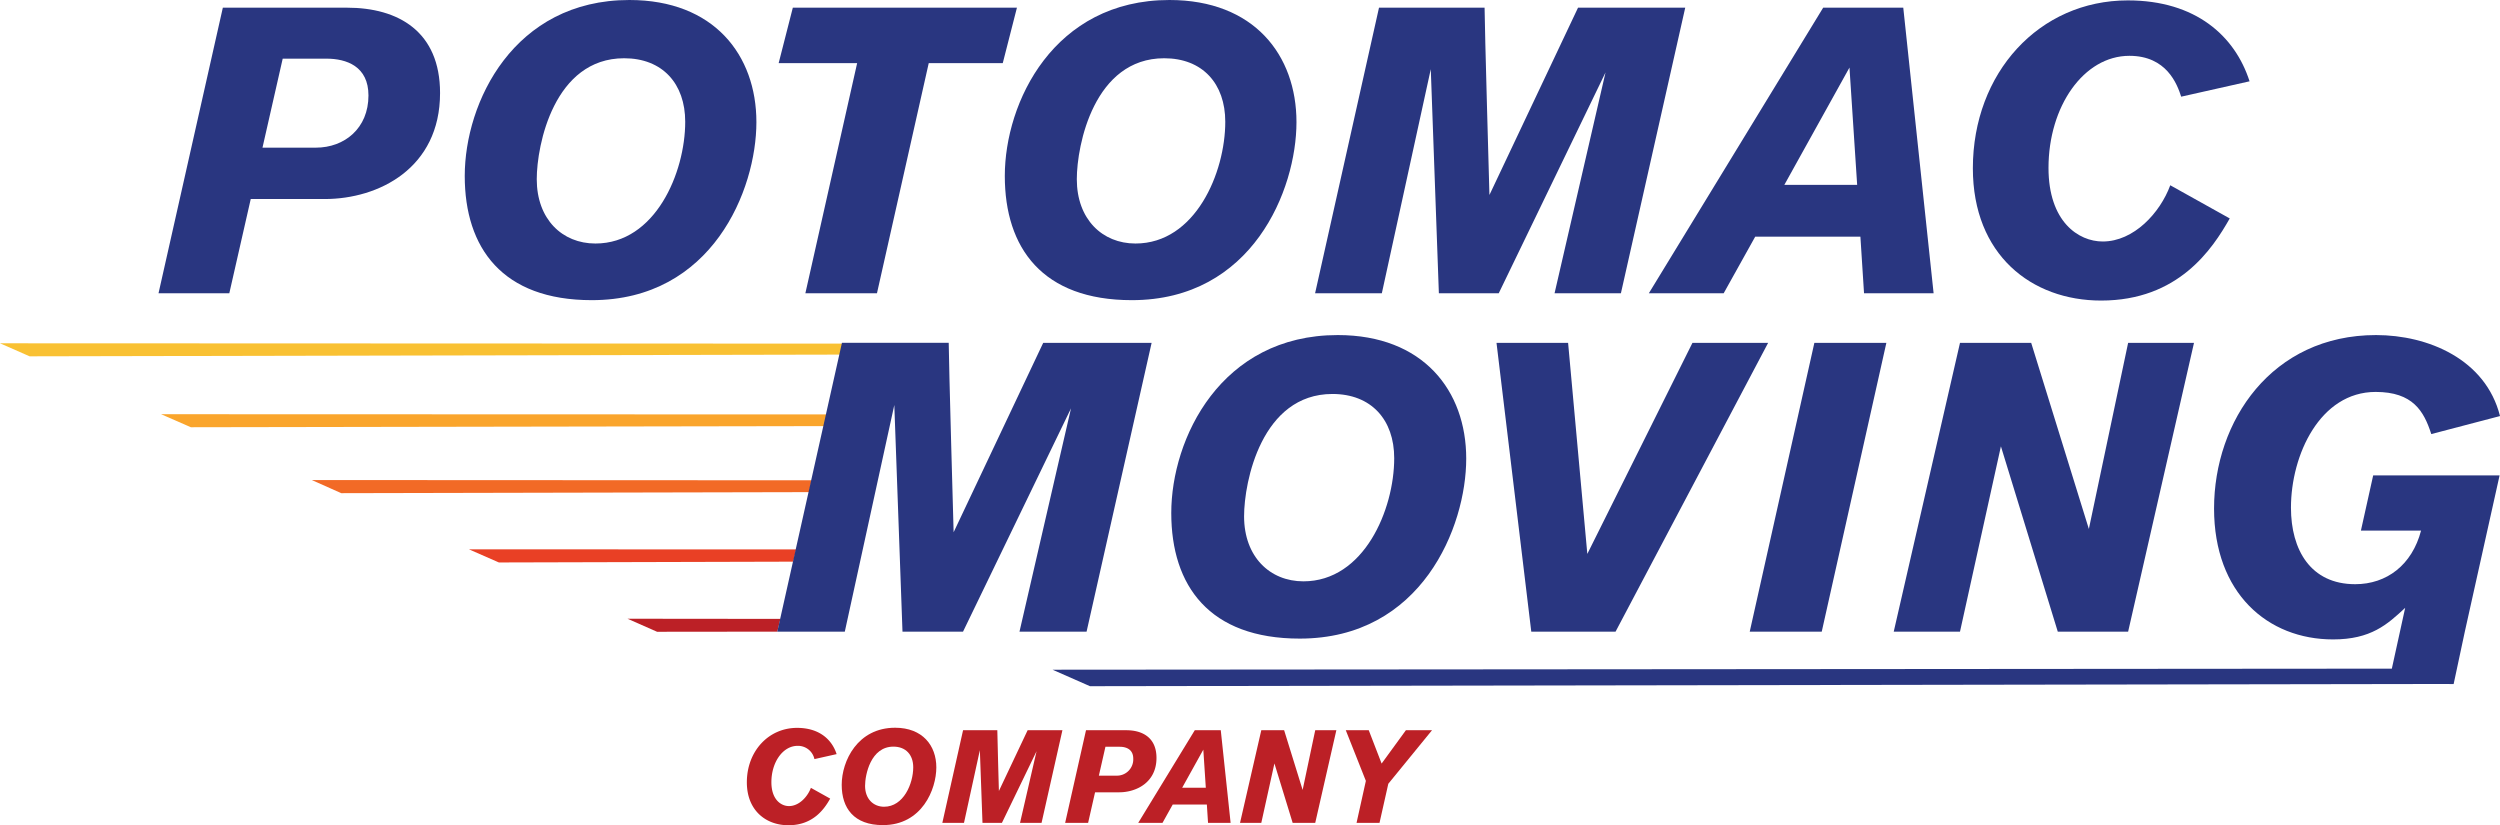
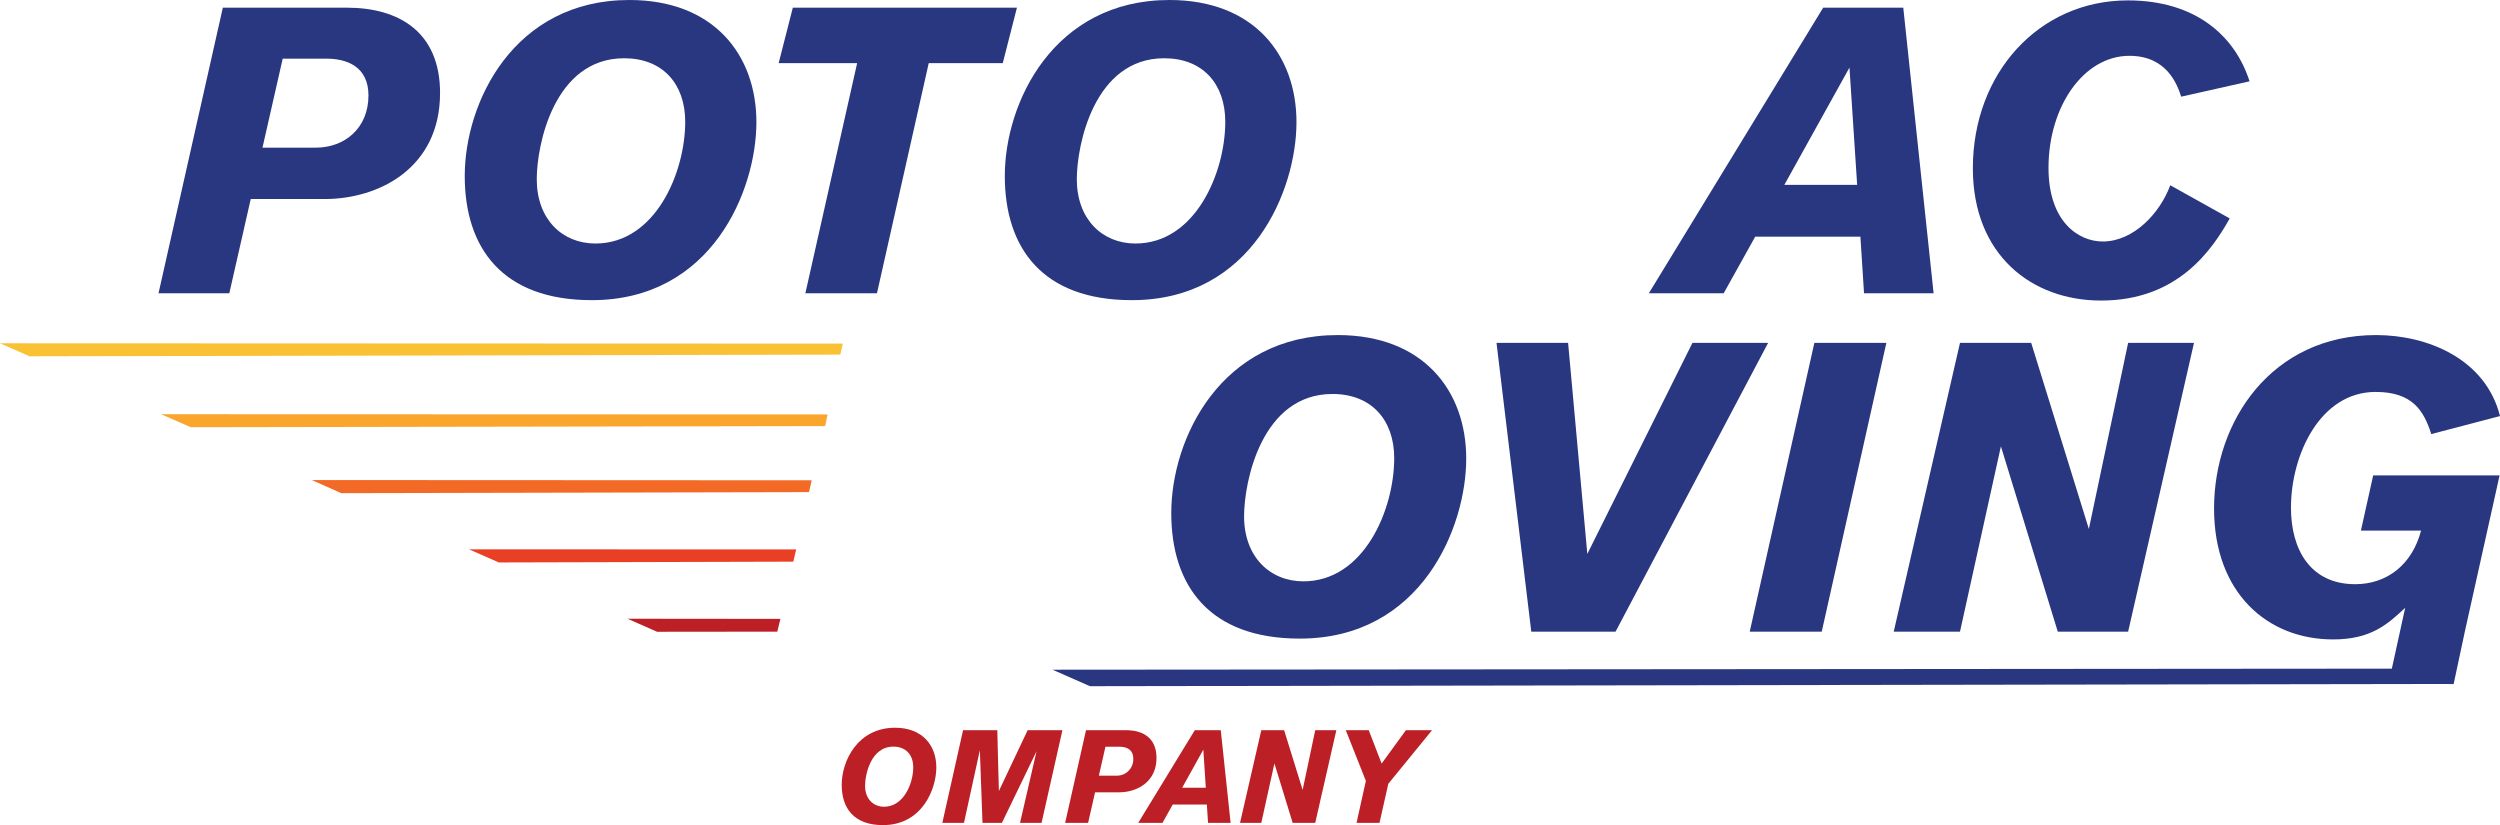
<svg xmlns="http://www.w3.org/2000/svg" viewBox="0 0 511.87 168.967">
  <defs>
    <style> .cls-1 { fill: #bc2026; } .cls-2 { fill: #f9c133; } .cls-3 { fill: #faa52c; } .cls-4 { fill: #f26a26; } .cls-5 { fill: #e94025; } .cls-6 { fill: #293680; } </style>
  </defs>
  <g id="Слой_2" data-name="Слой 2">
    <g id="Layer_1" data-name="Layer 1">
      <g>
        <g>
-           <path class="cls-1" d="M166.754,155.424a3.441,3.441,0,0,0-3.439-2.714c-3.037,0-5.374,3.359-5.374,7.443,0,3.574,1.988,4.891,3.6,4.891,2.069,0,3.816-1.908,4.487-3.735l3.95,2.204c-1.156,2.042-3.413,5.454-8.545,5.454-4.622,0-8.518-3.036-8.518-8.786,0-6.342,4.407-11.151,10.291-11.151,4.514,0,7.121,2.364,8.088,5.374Z" />
          <path class="cls-1" d="M180.775,168.94c-5.938,0-8.437-3.467-8.437-8.25,0-4.89,3.251-11.688,10.936-11.688,5.616,0,8.438,3.654,8.438,8.115C191.712,161.605,188.783,168.94,180.775,168.94Zm2.15-16.069c-4.649,0-5.804,5.751-5.804,8.035,0,2.66,1.693,4.272,3.897,4.272,3.977,0,5.965-4.703,5.965-8.089C186.982,154.564,185.478,152.871,182.925,152.871Z" />
          <path class="cls-1" d="M213.256,168.483h-4.407l3.385-14.672-7.094,14.672h-3.977l-.538-14.887L197.375,168.483h-4.434l4.246-18.971h7.013c0,1.075.323,12.441.323,12.441l5.884-12.441h7.121Z" />
          <path class="cls-1" d="M230.608,149.513c3.413,0,6.18,1.585,6.18,5.67,0,4.998-4.084,7.04-7.658,7.04H224.212l-1.424,6.261H218.086l4.272-18.971Zm-5.616,9.297h3.547a3.334,3.334,0,0,0,3.493-3.466c0-1.935-1.451-2.445-2.795-2.445h-2.902Z" />
          <path class="cls-1" d="M247.343,168.483l-.242-3.762h-6.986l-2.096,3.762H233.048l11.581-18.971h5.321l2.015,18.971Zm-.967-14.994-4.326,7.793h4.837Z" />
          <path class="cls-1" d="M269.291,168.483H264.67l-3.735-12.173-2.687,12.173h-4.354l4.354-18.971h4.675l3.789,12.226,2.579-12.226h4.326Z" />
          <path class="cls-1" d="M284.253,160.476l-1.8,8.008H277.75l1.908-8.599-4.111-10.372h4.702l2.634,6.825,4.971-6.825h5.348Z" />
        </g>
        <polygon class="cls-2" points="6.062 72.955 172.052 72.605 172.567 70.355 0 70.288 6.062 72.955" />
        <polygon class="cls-3" points="39.083 87.476 168.708 87.246 168.974 87.168 169.442 84.855 169.167 84.854 32.979 84.809 39.083 87.476" />
        <polygon class="cls-4" points="69.875 100.976 165.333 100.763 165.645 100.762 166.192 98.34 165.994 98.338 63.833 98.288 69.875 100.976" />
        <polygon class="cls-5" points="102.145 115.163 162.499 114.999 162.427 115.012 163.02 112.48 162.818 112.488 96.02 112.476 102.145 115.163" />
        <polygon class="cls-1" points="134.536 129.355 159.153 129.328 159.786 126.715 159.666 126.716 128.479 126.684 134.536 129.355" />
        <g>
          <path class="cls-6" d="M71.052,1.573c10.519,0,19.049,4.887,19.049,17.476,0,15.406-12.589,21.701-23.605,21.701H51.339L46.95,60.048H32.456L45.625,1.573ZM53.742,30.232H64.674c5.881,0,10.768-3.977,10.768-10.686,0-5.962-4.473-7.537-8.614-7.537H57.883Z" />
          <path class="cls-6" d="M121.163,61.456c-18.305,0-26.007-10.684-26.007-25.427C95.156,20.954,105.177,0,128.865,0c17.311,0,26.007,11.263,26.007,25.013C154.872,38.845,145.844,61.456,121.163,61.456Zm6.626-49.529c-14.329,0-17.89,17.724-17.89,24.765,0,8.199,5.218,13.168,12.01,13.168,12.258,0,18.387-14.494,18.387-24.929C140.296,17.144,135.657,11.927,127.789,11.927Z" />
          <path class="cls-6" d="M205.315,12.92H190.158L179.557,60.048H164.897l10.602-47.127H159.43l2.899-11.347h45.886Z" />
          <path class="cls-6" d="M231.74,61.456c-18.305,0-26.008-10.684-26.008-25.427C205.732,20.954,215.754,0,239.443,0c17.31,0,26.007,11.263,26.007,25.013C265.45,38.845,256.421,61.456,231.74,61.456Zm6.625-49.529c-14.329,0-17.89,17.724-17.89,24.765,0,8.199,5.218,13.168,12.01,13.168,12.258,0,18.387-14.494,18.387-24.929C250.873,17.144,246.234,11.927,238.366,11.927Z" />
-           <path class="cls-6" d="M331.877,60.048H318.293l10.437-45.223-21.867,45.223h-12.257l-1.657-45.885-10.021,45.885h-13.666l13.086-58.475h21.617c0,3.313.994,38.349.994,38.349l18.139-38.349h21.949Z" />
          <path class="cls-6" d="M381.657,60.048l-.744-11.595H359.378l-6.461,11.595h-15.322l35.696-58.475H389.691l6.212,58.475Zm-2.981-46.216L365.34,37.851h14.909Z" />
          <path class="cls-6" d="M446.594,19.794c-.827-2.567-2.982-8.365-10.602-8.365-9.359,0-16.565,10.354-16.565,22.943,0,11.017,6.13,15.074,11.1,15.074,6.378,0,11.761-5.88,13.831-11.513l12.176,6.792c-3.561,6.294-10.518,16.814-26.339,16.814-14.246,0-26.255-9.36-26.255-27.084,0-19.546,13.583-34.373,31.722-34.373,13.915,0,21.948,7.29,24.931,16.566Z" />
        </g>
        <g>
          <path class="cls-6" d="M266.115,130.752c24.961,0,34.091-22.866,34.091-36.853,0-13.905-8.796-25.295-26.301-25.295-23.955,0-34.09,21.19-34.09,36.434C239.815,119.947,247.604,130.752,266.115,130.752Zm6.701-50.087c7.957,0,12.646,5.277,12.646,13.151,0,10.553-6.198,25.211-18.593,25.211-6.867,0-12.146-5.025-12.146-13.316C254.725,98.589,258.324,80.665,272.816,80.665Z" />
          <polygon class="cls-6" points="330.782 129.328 362.023 70.195 346.528 70.195 325.001 113.415 321.065 70.195 306.406 70.195 313.526 129.328 330.782 129.328" />
          <polygon class="cls-6" points="372.998 129.328 386.23 70.195 371.488 70.195 358.255 129.328 372.998 129.328" />
          <polygon class="cls-6" points="409.683 91.386 421.325 129.328 435.731 129.328 449.218 70.195 435.731 70.195 427.69 108.306 415.881 70.195 401.306 70.195 387.738 129.328 401.306 129.328 409.683 91.386" />
          <path class="cls-6" d="M483.392,108.641h12.315c-1.844,7.035-7.037,10.972-13.487,10.972-9.13,0-13.15-7.035-13.15-15.664,0-10.804,5.948-23.702,17.34-23.702,7.621,0,9.884,3.936,11.389,8.628l14.073-3.688c-2.931-11.641-14.741-16.583-25.38-16.583-21.357,0-33.168,17.589-33.168,35.513,0,17.34,10.974,26.803,24.375,26.803,7.741,0,11.1-3.061,14.757-6.469l-2.731,12.453L215.5,137.121l7.667,3.375,276.999-.452,2.059.015h.153l2.29-10.73h0l7.12-31.995h-25.883Z" />
-           <path class="cls-6" d="M183.108,82.926l1.675,46.402h12.396L219.292,83.596l-10.554,45.732h13.737l13.317-59.133h-22.197L195.253,108.975s-1.005-35.43-1.005-38.781H172.387l-13.234,59.133h13.82Z" />
        </g>
      </g>
    </g>
  </g>
</svg>